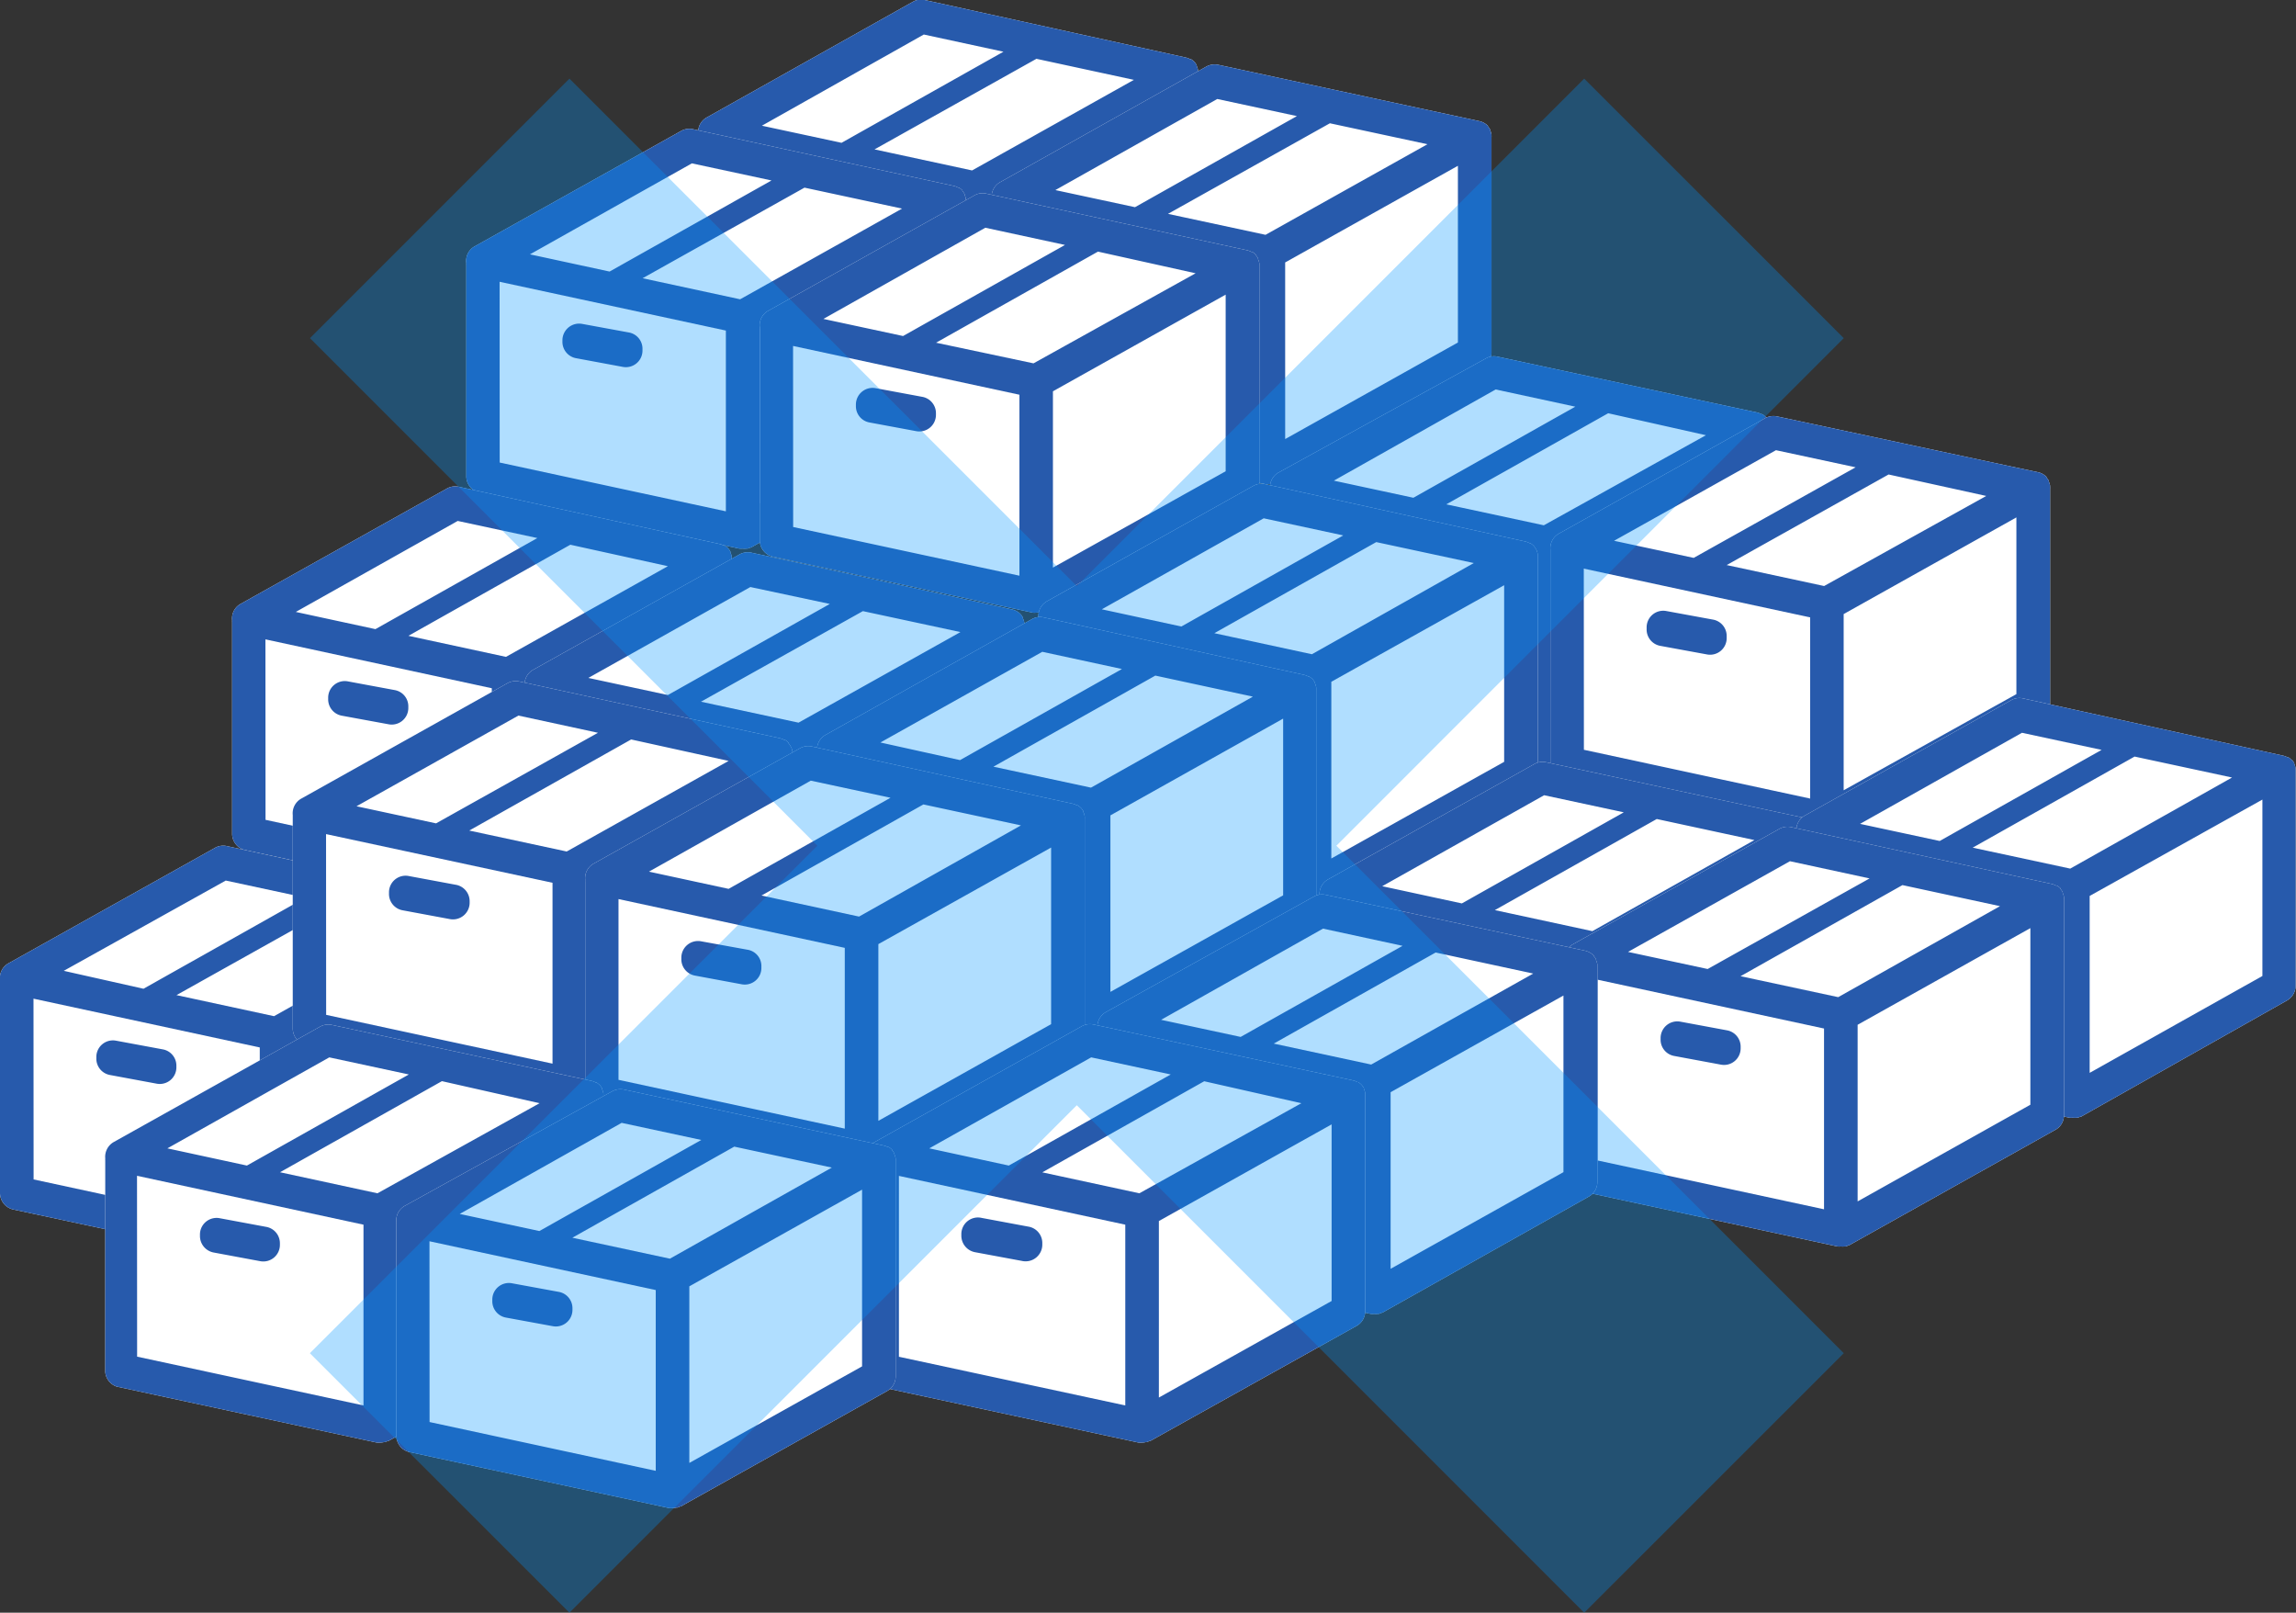
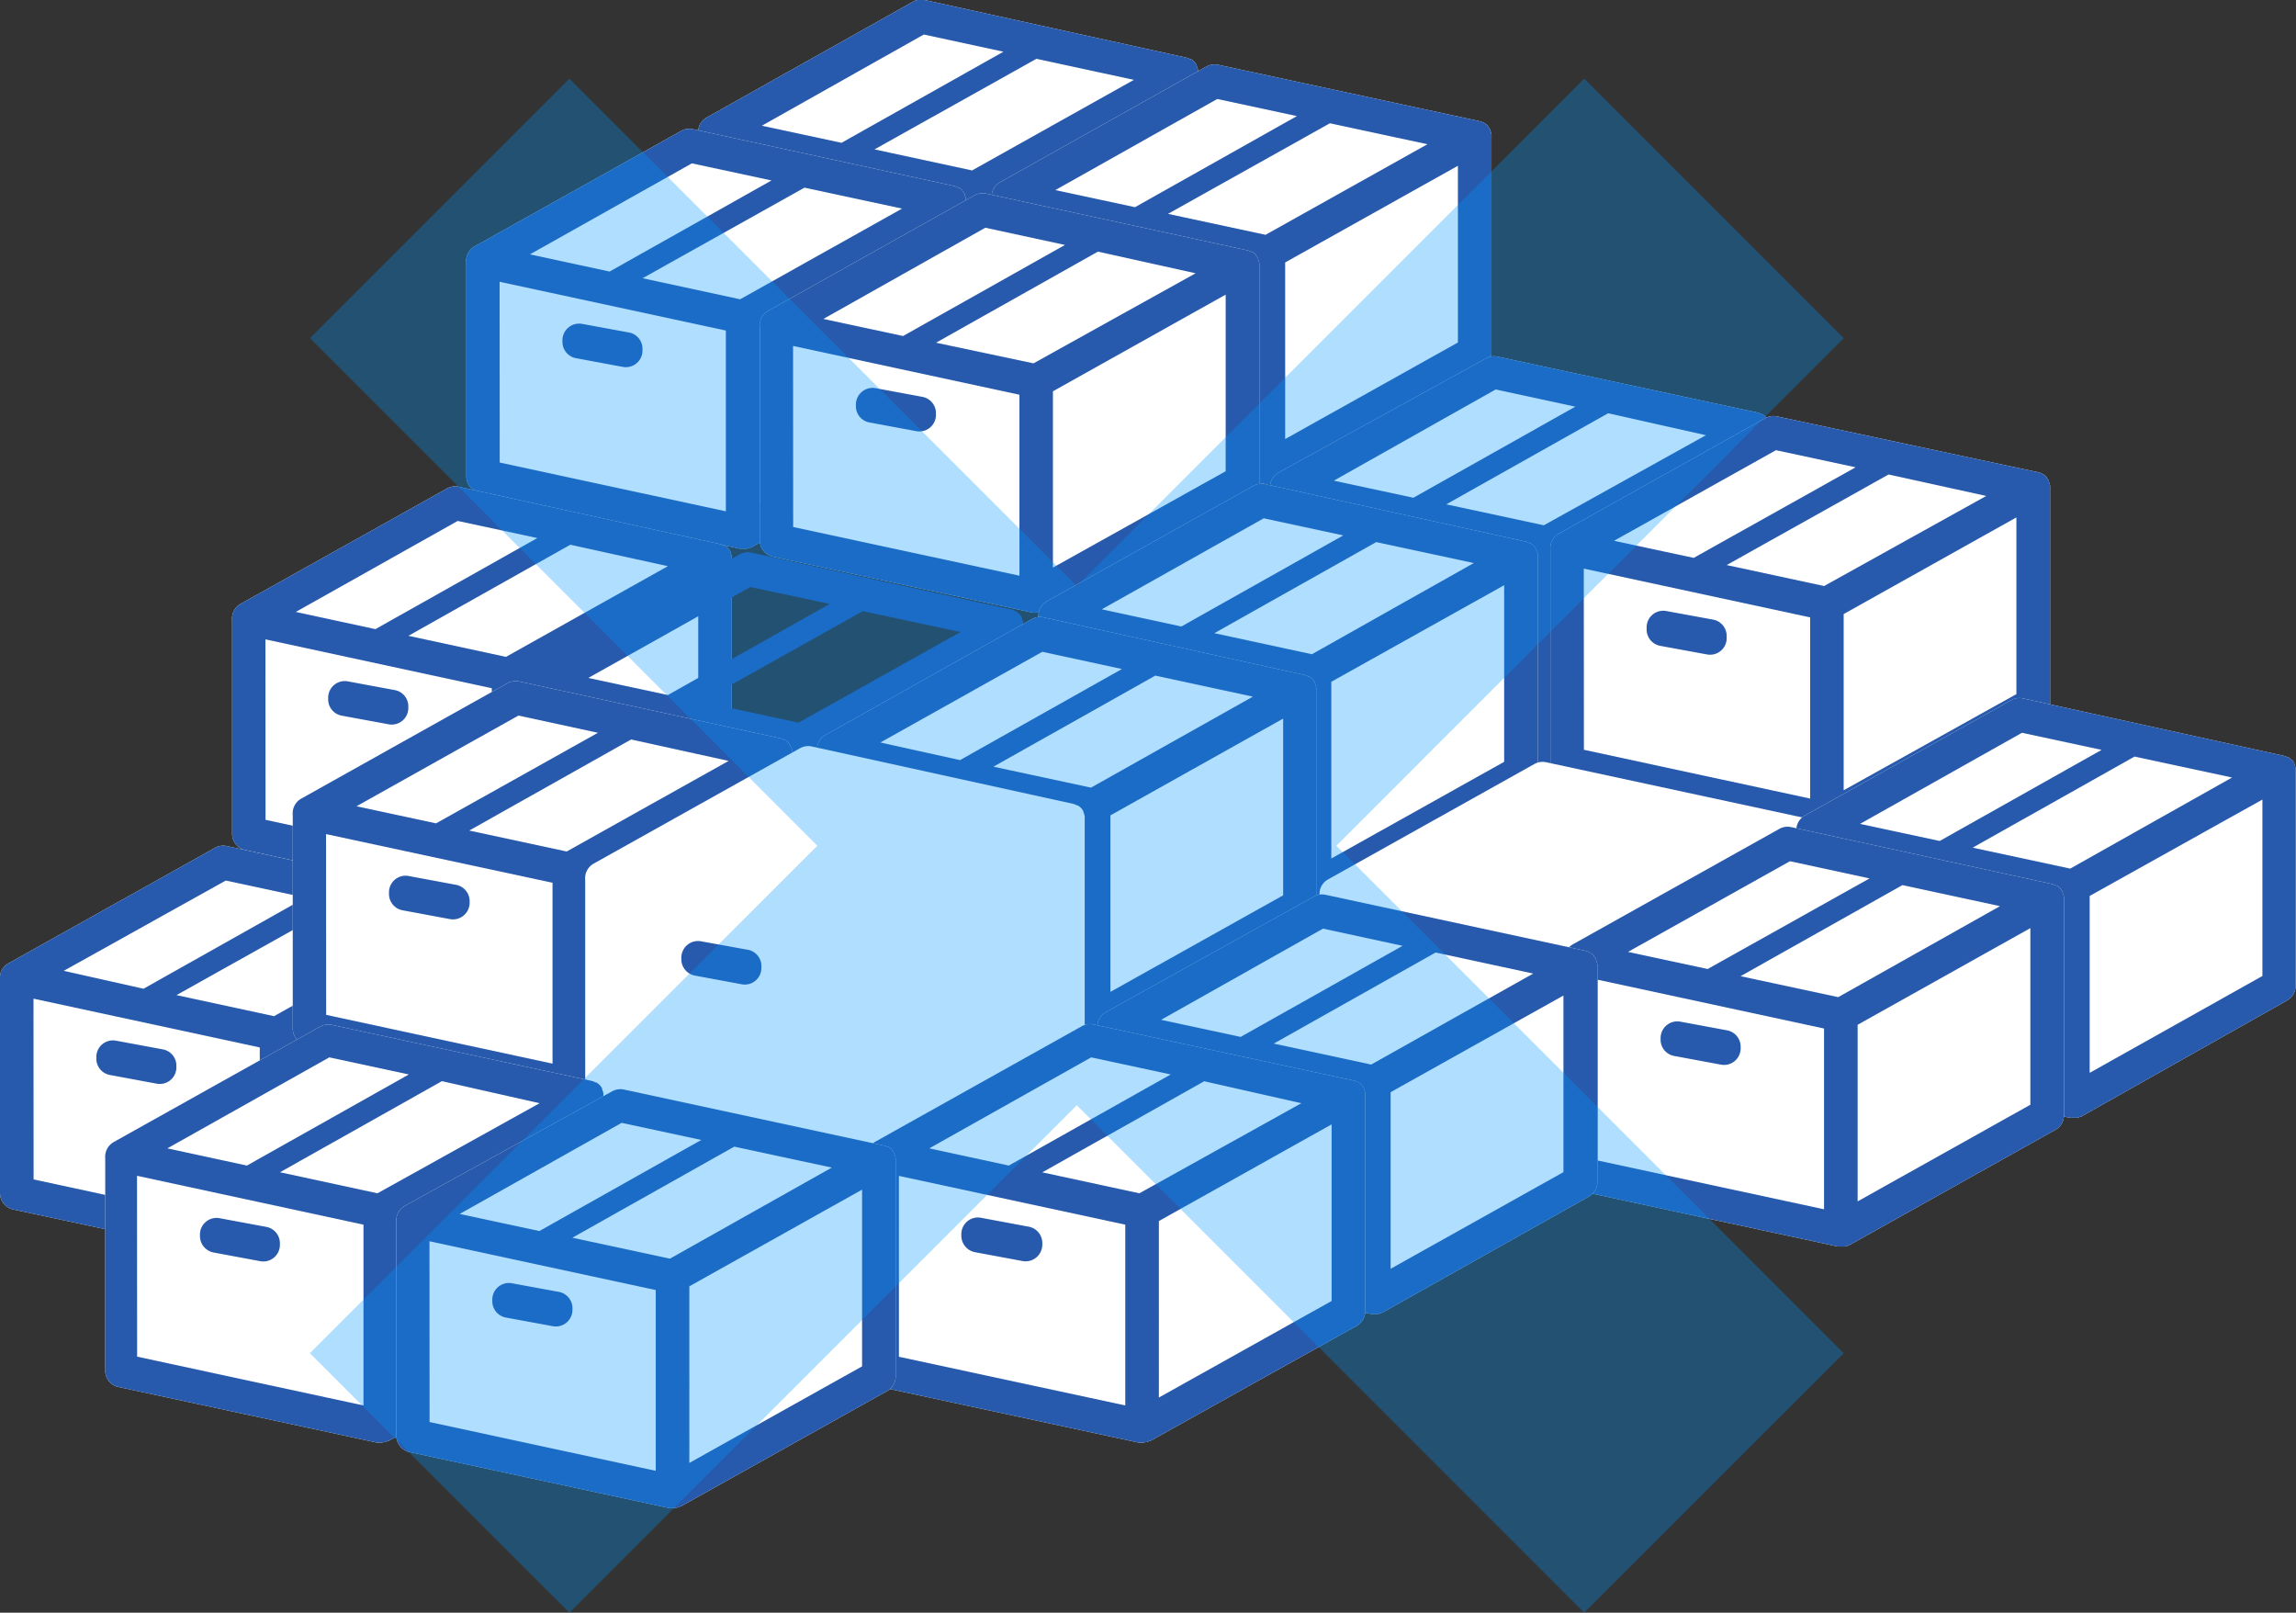
<svg xmlns="http://www.w3.org/2000/svg" viewBox="0 0 226.89 159.34">
  <rect x="0" y="0" width="226.89" height="159.34" fill="#333333" stroke="none" />
  <defs>
    <style>.cls-1{fill:#fff;}.cls-2{fill:#275aac;}.cls-3{fill:#0095ff;opacity:0.31;}</style>
  </defs>
  <g id="レイヤー_2" data-name="レイヤー 2">
    <g id="レイヤー_1-2" data-name="レイヤー 1">
      <path class="cls-1" d="M70.29,35.94,96,41.47h0a1.86,1.86,0,0,0,.34,0,1.58,1.58,0,0,0,.38,0l.1,0a2.18,2.18,0,0,0,.27-.11l.06,0,20.39-11.41a1.65,1.65,0,0,0,.85-1.44V7.19a1.1,1.1,0,0,0,0-.18V6.94s0,0,0,0a1.47,1.47,0,0,0-.13-.42.43.43,0,0,0,0-.07,1.9,1.9,0,0,0-.22-.33l0,0a1.84,1.84,0,0,0-.34-.27l-.08,0a1.84,1.84,0,0,0-.41-.16h0L91.38,0a1.61,1.61,0,0,0-1.16.17L69.83,11.61A1.65,1.65,0,0,0,69,13.23a1.1,1.1,0,0,0,0,.18V34.32A1.66,1.66,0,0,0,70.29,35.94Z" />
      <path class="cls-2" d="M70.29,35.94,96,41.47h0a1.86,1.86,0,0,0,.34,0,1.58,1.58,0,0,0,.38,0l.1,0a2.18,2.18,0,0,0,.27-.11l.06,0,20.39-11.41a1.65,1.65,0,0,0,.85-1.44V7.19a1.1,1.1,0,0,0,0-.18V6.94s0,0,0,0a1.47,1.47,0,0,0-.13-.42.43.43,0,0,0,0-.07,1.9,1.9,0,0,0-.22-.33l0,0a1.84,1.84,0,0,0-.34-.27l-.08,0a1.84,1.84,0,0,0-.41-.16h0L91.38,0a1.61,1.61,0,0,0-1.16.17L69.83,11.61A1.65,1.65,0,0,0,69,13.23a1.1,1.1,0,0,0,0,.18V34.32A1.66,1.66,0,0,0,70.29,35.94Zm2-20.82,22.36,4.81V37.79L72.3,33ZM98,37V19.57L115.05,10V27.47ZM96.06,16.84l-9.64-2.08,16-8.95,9.63,2.08ZM91.29,3.41l7.87,1.7-16,9-7.87-1.69Z" />
      <path class="cls-2" d="M85.07,20.12l-4.63-.86a1.64,1.64,0,0,0-1.94,1.59V21a1.63,1.63,0,0,0,1.34,1.64l4.63.86a1.65,1.65,0,0,0,1.94-1.59v-.15A1.64,1.64,0,0,0,85.07,20.12Z" />
      <path class="cls-1" d="M47.37,48.67,73.05,54.2h0a1.87,1.87,0,0,0,.34,0,1.58,1.58,0,0,0,.38,0l.1,0a1.08,1.08,0,0,0,.27-.1l.06,0L94.6,42.62a1.65,1.65,0,0,0,.85-1.45V19.92a1.11,1.11,0,0,0,0-.19s0,0,0-.06,0,0,0,0a1.47,1.47,0,0,0-.13-.42l0-.08a2.27,2.27,0,0,0-.22-.32l0-.05a2.24,2.24,0,0,0-.34-.27l-.09,0a1.46,1.46,0,0,0-.41-.16h0L68.46,12.76a1.67,1.67,0,0,0-1.16.18L46.91,24.34A1.64,1.64,0,0,0,46.08,26a1.11,1.11,0,0,0,0,.19V47A1.66,1.66,0,0,0,47.37,48.67Z" />
      <path class="cls-2" d="M47.37,48.67,73.05,54.2h0a1.87,1.87,0,0,0,.34,0,1.58,1.58,0,0,0,.38,0l.1,0a1.08,1.08,0,0,0,.27-.1l.06,0L94.6,42.62a1.65,1.65,0,0,0,.85-1.45V19.92a1.11,1.11,0,0,0,0-.19s0,0,0-.06,0,0,0,0a1.47,1.47,0,0,0-.13-.42l0-.08a2.27,2.27,0,0,0-.22-.32l0-.05a2.24,2.24,0,0,0-.34-.27l-.09,0a1.46,1.46,0,0,0-.41-.16h0L68.46,12.76a1.67,1.67,0,0,0-1.16.18L46.91,24.34A1.64,1.64,0,0,0,46.08,26a1.11,1.11,0,0,0,0,.19V47A1.66,1.66,0,0,0,47.37,48.67Zm2-20.83,22.36,4.82V50.52L49.38,45.7ZM75.06,49.75V32.29l17.07-9.54V40.2ZM73.14,29.57,63.5,27.49l16-8.95,9.64,2.07ZM68.37,16.14l7.87,1.69-16,9-7.87-1.7Z" />
      <path class="cls-2" d="M62.15,32.85,57.52,32a1.65,1.65,0,0,0-1.94,1.58v.16a1.64,1.64,0,0,0,1.34,1.65l4.63.86a1.64,1.64,0,0,0,1.94-1.59v-.16A1.63,1.63,0,0,0,62.15,32.85Z" />
      <path class="cls-1" d="M99.29,42.3,125,47.83h0a1.27,1.27,0,0,0,.34,0,1.58,1.58,0,0,0,.38,0l.1,0a1.09,1.09,0,0,0,.27-.11l.06,0,20.39-11.4a1.66,1.66,0,0,0,.85-1.45V13.55a1.1,1.1,0,0,0,0-.18s0,0,0-.06v0a1.64,1.64,0,0,0-.13-.43l0-.07a1.81,1.81,0,0,0-.22-.32l0-.05a1.49,1.49,0,0,0-.35-.27l-.08-.05a1.82,1.82,0,0,0-.41-.15h0L120.38,6.4a1.72,1.72,0,0,0-1.16.17L98.83,18A1.64,1.64,0,0,0,98,19.59a1.1,1.1,0,0,0,0,.18V40.68A1.65,1.65,0,0,0,99.29,42.3Z" />
      <path class="cls-2" d="M99.29,42.3,125,47.83h0a1.27,1.27,0,0,0,.34,0,1.58,1.58,0,0,0,.38,0l.1,0a1.09,1.09,0,0,0,.27-.11l.06,0,20.39-11.4a1.66,1.66,0,0,0,.85-1.45V13.55a1.1,1.1,0,0,0,0-.18s0,0,0-.06v0a1.64,1.64,0,0,0-.13-.43l0-.07a1.81,1.81,0,0,0-.22-.32l0-.05a1.49,1.49,0,0,0-.35-.27l-.08-.05a1.82,1.82,0,0,0-.41-.15h0L120.38,6.4a1.72,1.72,0,0,0-1.16.17L98.83,18A1.64,1.64,0,0,0,98,19.59a1.1,1.1,0,0,0,0,.18V40.68A1.65,1.65,0,0,0,99.29,42.3Zm2-20.82,22.36,4.82V44.16L101.3,39.34ZM127,43.38V25.93l17.07-9.55V33.84ZM125.06,23.2l-9.64-2.07,16-8.95,9.64,2.07ZM120.29,9.78l7.87,1.69-16,9-7.87-1.69Z" />
      <path class="cls-2" d="M114.07,26.48l-4.63-.85a1.64,1.64,0,0,0-1.94,1.58v.16A1.64,1.64,0,0,0,108.84,29l4.63.85a1.64,1.64,0,0,0,1.94-1.58v-.16A1.64,1.64,0,0,0,114.07,26.48Z" />
      <path class="cls-1" d="M76.37,55l25.68,5.53h0a1.27,1.27,0,0,0,.34,0,1.74,1.74,0,0,0,.39-.05l.1,0,.26-.11.06,0L123.6,49a1.63,1.63,0,0,0,.85-1.44V26.28a1.1,1.1,0,0,0,0-.18.16.16,0,0,0,0-.07,0,0,0,0,0,0,0,1.57,1.57,0,0,0-.13-.42l0-.07a1.46,1.46,0,0,0-.22-.33.1.1,0,0,1,0-.05,2.24,2.24,0,0,0-.34-.27l-.09,0a1.67,1.67,0,0,0-.41-.16h0L97.46,19.13a1.61,1.61,0,0,0-1.16.17L75.91,30.71a1.63,1.63,0,0,0-.83,1.61,1.1,1.1,0,0,0,0,.18V53.41A1.66,1.66,0,0,0,76.37,55Z" />
      <path class="cls-2" d="M76.37,55l25.68,5.53h0a1.27,1.27,0,0,0,.34,0,1.74,1.74,0,0,0,.39-.05l.1,0,.26-.11.06,0L123.6,49a1.63,1.63,0,0,0,.85-1.44V26.28a1.1,1.1,0,0,0,0-.18.16.16,0,0,0,0-.07,0,0,0,0,0,0,0,1.57,1.57,0,0,0-.13-.42l0-.07a1.46,1.46,0,0,0-.22-.33.1.1,0,0,1,0-.05,2.24,2.24,0,0,0-.34-.27l-.09,0a1.67,1.67,0,0,0-.41-.16h0L97.46,19.13a1.61,1.61,0,0,0-1.16.17L75.91,30.71a1.63,1.63,0,0,0-.83,1.61,1.1,1.1,0,0,0,0,.18V53.41A1.66,1.66,0,0,0,76.37,55Zm2-20.82L100.74,39V56.88L78.38,52.07Zm25.68,21.9V38.66l17.07-9.55V46.56Zm-1.92-20.18L92.5,33.86l16-9L118.15,27ZM97.37,22.5l7.87,1.7-16,9-7.87-1.69Z" />
      <path class="cls-2" d="M91.15,39.21l-4.63-.86a1.65,1.65,0,0,0-1.94,1.59v.16a1.63,1.63,0,0,0,1.34,1.64l4.63.86A1.64,1.64,0,0,0,92.49,41v-.16A1.64,1.64,0,0,0,91.15,39.21Z" />
      <path class="cls-1" d="M126.8,71l25.68,5.53h0a1.86,1.86,0,0,0,.34,0,1.67,1.67,0,0,0,.39,0l.1,0,.26-.11.06,0L174,65a1.63,1.63,0,0,0,.85-1.44V42.26a1.1,1.1,0,0,0,0-.18.16.16,0,0,0,0-.07v0a1.48,1.48,0,0,0-.14-.42.16.16,0,0,0,0-.07,1.46,1.46,0,0,0-.22-.33l0,0a2.24,2.24,0,0,0-.34-.27l-.08,0a2.05,2.05,0,0,0-.41-.16h0l-25.66-5.52a1.61,1.61,0,0,0-1.16.17L126.34,46.69a1.65,1.65,0,0,0-.83,1.61,1.1,1.1,0,0,0,0,.18V69.39A1.66,1.66,0,0,0,126.8,71Z" />
      <path class="cls-2" d="M126.8,71l25.68,5.53h0a1.86,1.86,0,0,0,.34,0,1.67,1.67,0,0,0,.39,0l.1,0,.26-.11.06,0L174,65a1.63,1.63,0,0,0,.85-1.44V42.26a1.1,1.1,0,0,0,0-.18.16.16,0,0,0,0-.07v0a1.48,1.48,0,0,0-.14-.42.16.16,0,0,0,0-.07,1.46,1.46,0,0,0-.22-.33l0,0a2.24,2.24,0,0,0-.34-.27l-.08,0a2.05,2.05,0,0,0-.41-.16h0l-25.66-5.52a1.61,1.61,0,0,0-1.16.17L126.34,46.69a1.65,1.65,0,0,0-.83,1.61,1.1,1.1,0,0,0,0,.18V69.39A1.66,1.66,0,0,0,126.8,71Zm2-20.82L151.17,55V72.86l-22.36-4.81Zm25.68,21.9V54.64l17.07-9.55V62.54Zm-1.92-20.18-9.64-2.07,16-9L168.58,43ZM147.8,38.48l7.87,1.7-16,9-7.86-1.69Z" />
-       <path class="cls-2" d="M141.58,55.19,137,54.33a1.65,1.65,0,0,0-2,1.59v.16a1.64,1.64,0,0,0,1.34,1.64l4.63.86A1.64,1.64,0,0,0,142.92,57v-.16A1.66,1.66,0,0,0,141.58,55.19Z" />
      <path class="cls-1" d="M103.88,83.74l25.69,5.53h0a2,2,0,0,0,.34,0,1.67,1.67,0,0,0,.39,0l.1,0a1.48,1.48,0,0,0,.27-.1l.05,0,20.4-11.4a1.66,1.66,0,0,0,.84-1.45V55c0-.07,0-.13,0-.19s0,0,0-.06a0,0,0,0,1,0,0,1.87,1.87,0,0,0-.13-.42l-.05-.08a1.66,1.66,0,0,0-.22-.32l0,0a2.24,2.24,0,0,0-.34-.27l-.08,0a1.59,1.59,0,0,0-.41-.16h0L125,47.83a1.69,1.69,0,0,0-1.16.18l-20.39,11.4a1.67,1.67,0,0,0-.83,1.61,1.11,1.11,0,0,0,0,.19v20.9A1.67,1.67,0,0,0,103.88,83.74Z" />
      <path class="cls-2" d="M103.88,83.74l25.69,5.53h0a2,2,0,0,0,.34,0,1.67,1.67,0,0,0,.39,0l.1,0a1.48,1.48,0,0,0,.27-.1l.05,0,20.4-11.4a1.66,1.66,0,0,0,.84-1.45V55c0-.07,0-.13,0-.19s0,0,0-.06a0,0,0,0,1,0,0,1.87,1.87,0,0,0-.13-.42l-.05-.08a1.66,1.66,0,0,0-.22-.32l0,0a2.24,2.24,0,0,0-.34-.27l-.08,0a1.59,1.59,0,0,0-.41-.16h0L125,47.83a1.69,1.69,0,0,0-1.16.18l-20.39,11.4a1.67,1.67,0,0,0-.83,1.61,1.11,1.11,0,0,0,0,.19v20.9A1.67,1.67,0,0,0,103.88,83.74Zm2-20.83,22.37,4.82V85.59l-22.37-4.82Zm25.68,21.91V67.36l17.08-9.54V75.27Zm-1.92-20.18L120,62.56l16-9,9.64,2.07Zm-4.76-13.43,7.86,1.69-16,9-7.86-1.7Z" />
      <path class="cls-2" d="M118.66,67.92,114,67.06a1.64,1.64,0,0,0-1.94,1.58v.16a1.66,1.66,0,0,0,1.35,1.65l4.62.86A1.64,1.64,0,0,0,120,69.72v-.16A1.64,1.64,0,0,0,118.66,67.92Z" />
      <path class="cls-1" d="M24.23,84l25.68,5.53h0a1.87,1.87,0,0,0,.34,0,1.58,1.58,0,0,0,.38,0,.29.29,0,0,0,.1,0,1.69,1.69,0,0,0,.27-.1l.06,0L71.46,78a1.65,1.65,0,0,0,.85-1.45V55.25a1.11,1.11,0,0,0,0-.19s0,0,0-.06v0a1.47,1.47,0,0,0-.13-.42l0-.08a1.81,1.81,0,0,0-.22-.32l0,0a2.12,2.12,0,0,0-.34-.27l-.09,0a1.46,1.46,0,0,0-.41-.16h0L45.32,48.09a1.67,1.67,0,0,0-1.16.18L23.77,59.67a1.64,1.64,0,0,0-.83,1.61,1.11,1.11,0,0,0,0,.19v20.9A1.67,1.67,0,0,0,24.23,84Z" />
      <path class="cls-2" d="M24.23,84l25.68,5.53h0a1.87,1.87,0,0,0,.34,0,1.58,1.58,0,0,0,.38,0,.29.29,0,0,0,.1,0,1.69,1.69,0,0,0,.27-.1l.06,0L71.46,78a1.65,1.65,0,0,0,.85-1.45V55.25a1.11,1.11,0,0,0,0-.19s0,0,0-.06v0a1.47,1.47,0,0,0-.13-.42l0-.08a1.81,1.81,0,0,0-.22-.32l0,0a2.12,2.12,0,0,0-.34-.27l-.09,0a1.46,1.46,0,0,0-.41-.16h0L45.32,48.09a1.67,1.67,0,0,0-1.16.18L23.77,59.67a1.64,1.64,0,0,0-.83,1.61,1.11,1.11,0,0,0,0,.19v20.9A1.67,1.67,0,0,0,24.23,84Zm2-20.83L48.6,68V85.85L26.24,81ZM51.92,85.08V67.62L69,58.08V75.53ZM50,64.9l-9.64-2.08,16-9L66,55.94ZM45.23,51.47l7.87,1.69-16,9-7.87-1.7Z" />
      <path class="cls-2" d="M39,68.18l-4.63-.86a1.64,1.64,0,0,0-1.94,1.58v.16a1.64,1.64,0,0,0,1.34,1.65l4.63.85A1.64,1.64,0,0,0,40.35,70v-.16A1.63,1.63,0,0,0,39,68.18Z" />
      <path class="cls-1" d="M1.31,119.5,27,125h0a1.87,1.87,0,0,0,.34,0,2.58,2.58,0,0,0,.39,0l.1,0a1.17,1.17,0,0,0,.26-.1l.06,0,20.39-11.4a1.65,1.65,0,0,0,.85-1.45V90.75a1.11,1.11,0,0,0,0-.19s0,0,0-.06a0,0,0,0,0,0,0,1.47,1.47,0,0,0-.13-.42.3.3,0,0,0,0-.08,1.66,1.66,0,0,0-.22-.32l0-.05a1.76,1.76,0,0,0-.34-.27l-.09,0a1.35,1.35,0,0,0-.41-.16h0L22.4,83.59a1.67,1.67,0,0,0-1.16.18L.85,95.17A1.64,1.64,0,0,0,0,96.78,1.11,1.11,0,0,0,0,97v20.9A1.67,1.67,0,0,0,1.31,119.5Z" />
      <path class="cls-2" d="M1.31,119.5,27,125h0a1.87,1.87,0,0,0,.34,0,2.58,2.58,0,0,0,.39,0l.1,0a1.17,1.17,0,0,0,.26-.1l.06,0,20.39-11.4a1.65,1.65,0,0,0,.85-1.45V90.75a1.11,1.11,0,0,0,0-.19s0,0,0-.06a0,0,0,0,0,0,0,1.47,1.47,0,0,0-.13-.42.3.3,0,0,0,0-.08,1.66,1.66,0,0,0-.22-.32l0-.05a1.76,1.76,0,0,0-.34-.27l-.09,0a1.35,1.35,0,0,0-.41-.16h0L22.4,83.59a1.67,1.67,0,0,0-1.16.18L.85,95.17A1.64,1.64,0,0,0,0,96.78,1.11,1.11,0,0,0,0,97v20.9A1.67,1.67,0,0,0,1.31,119.5Zm2-20.83,22.36,4.82v17.86L3.32,116.53ZM29,120.58V103.12l17.07-9.54V111ZM27.08,100.4l-9.64-2.08,16-8.95,9.64,2.07ZM22.31,87l7.87,1.69-16,9L6.3,95.92Z" />
      <path class="cls-2" d="M16.09,103.68l-4.63-.86a1.64,1.64,0,0,0-1.94,1.58v.16a1.64,1.64,0,0,0,1.34,1.65l4.63.86a1.64,1.64,0,0,0,1.94-1.59v-.16A1.63,1.63,0,0,0,16.09,103.68Z" />
-       <path class="cls-1" d="M53.14,90.5,78.83,96h0a2,2,0,0,0,.34,0,1.67,1.67,0,0,0,.39,0l.1,0a1.19,1.19,0,0,0,.26-.11l.06,0,20.39-11.4a1.66,1.66,0,0,0,.85-1.45V61.75c0-.06,0-.12,0-.18s0,0,0-.06a0,0,0,0,1,0,0,1.48,1.48,0,0,0-.14-.42.2.2,0,0,0,0-.08,1.4,1.4,0,0,0-.22-.32l0,0a1.44,1.44,0,0,0-.34-.27l-.08-.05a2,2,0,0,0-.41-.15h0L74.23,54.6a1.68,1.68,0,0,0-1.16.18L52.68,66.18a1.65,1.65,0,0,0-.83,1.61,1.1,1.1,0,0,0,0,.18V88.88A1.66,1.66,0,0,0,53.14,90.5Z" />
-       <path class="cls-2" d="M53.14,90.5,78.83,96h0a2,2,0,0,0,.34,0,1.67,1.67,0,0,0,.39,0l.1,0a1.19,1.19,0,0,0,.26-.11l.06,0,20.39-11.4a1.66,1.66,0,0,0,.85-1.45V61.75c0-.06,0-.12,0-.18s0,0,0-.06a0,0,0,0,1,0,0,1.48,1.48,0,0,0-.14-.42.2.2,0,0,0,0-.08,1.4,1.4,0,0,0-.22-.32l0,0a1.44,1.44,0,0,0-.34-.27l-.08-.05a2,2,0,0,0-.41-.15h0L74.23,54.6a1.68,1.68,0,0,0-1.16.18L52.68,66.18a1.65,1.65,0,0,0-.83,1.61,1.1,1.1,0,0,0,0,.18V88.88A1.66,1.66,0,0,0,53.14,90.5Zm2-20.82L77.51,74.5V92.36L55.15,87.54Zm25.68,21.9V74.13l17.08-9.55V82ZM78.91,71.4l-9.64-2.07,16-8.95,9.64,2.07ZM74.15,58,82,59.67l-16,9-7.86-1.69Z" />
+       <path class="cls-2" d="M53.14,90.5,78.83,96h0a2,2,0,0,0,.34,0,1.67,1.67,0,0,0,.39,0a1.19,1.19,0,0,0,.26-.11l.06,0,20.39-11.4a1.66,1.66,0,0,0,.85-1.45V61.75c0-.06,0-.12,0-.18s0,0,0-.06a0,0,0,0,1,0,0,1.48,1.48,0,0,0-.14-.42.2.2,0,0,0,0-.08,1.4,1.4,0,0,0-.22-.32l0,0a1.44,1.44,0,0,0-.34-.27l-.08-.05a2,2,0,0,0-.41-.15h0L74.23,54.6a1.68,1.68,0,0,0-1.16.18L52.68,66.18a1.65,1.65,0,0,0-.83,1.61,1.1,1.1,0,0,0,0,.18V88.88A1.66,1.66,0,0,0,53.14,90.5Zm2-20.82L77.51,74.5V92.36L55.15,87.54Zm25.68,21.9V74.13l17.08-9.55V82ZM78.91,71.4l-9.64-2.07,16-8.95,9.64,2.07ZM74.15,58,82,59.67l-16,9-7.86-1.69Z" />
      <path class="cls-2" d="M67.92,74.68l-4.62-.85a1.65,1.65,0,0,0-1.95,1.58v.16a1.65,1.65,0,0,0,1.34,1.65l4.63.85a1.64,1.64,0,0,0,1.94-1.58v-.16A1.66,1.66,0,0,0,67.92,74.68Z" />
      <path class="cls-1" d="M30.22,103.23l25.69,5.53h0a1.34,1.34,0,0,0,.35,0,1.58,1.58,0,0,0,.38,0l.1,0a1.53,1.53,0,0,0,.27-.11l.06,0L77.46,97.18a1.65,1.65,0,0,0,.85-1.44V74.48c0-.06,0-.12,0-.18s0,0,0-.07,0,0,0,0a2,2,0,0,0-.13-.42l-.05-.07a1.21,1.21,0,0,0-.22-.32.21.21,0,0,0,0-.06,1.7,1.7,0,0,0-.34-.26l-.08,0a2.05,2.05,0,0,0-.41-.16h0L51.31,67.33a1.68,1.68,0,0,0-1.16.17L29.76,78.91a1.66,1.66,0,0,0-.83,1.61c0,.06,0,.12,0,.18v20.91A1.66,1.66,0,0,0,30.22,103.23Z" />
      <path class="cls-2" d="M30.22,103.23l25.69,5.53h0a1.34,1.34,0,0,0,.35,0,1.58,1.58,0,0,0,.38,0l.1,0a1.53,1.53,0,0,0,.27-.11l.06,0L77.46,97.18a1.65,1.65,0,0,0,.85-1.44V74.48c0-.06,0-.12,0-.18s0,0,0-.07,0,0,0,0a2,2,0,0,0-.13-.42l-.05-.07a1.21,1.21,0,0,0-.22-.32.21.21,0,0,0,0-.06,1.7,1.7,0,0,0-.34-.26l-.08,0a2.05,2.05,0,0,0-.41-.16h0L51.31,67.33a1.68,1.68,0,0,0-1.16.17L29.76,78.91a1.66,1.66,0,0,0-.83,1.61c0,.06,0,.12,0,.18v20.91A1.66,1.66,0,0,0,30.22,103.23Zm2-20.82L54.6,87.22v17.87l-22.37-4.82Zm25.68,21.9V86.86L75,77.31V94.76ZM56,84.13l-9.63-2.07,16-9L72,75.18ZM51.23,70.7l7.86,1.7-16,8.95-7.86-1.69Z" />
      <path class="cls-2" d="M45,87.41l-4.62-.86a1.64,1.64,0,0,0-1.94,1.59v.16a1.64,1.64,0,0,0,1.35,1.64l4.62.86a1.65,1.65,0,0,0,2-1.58v-.16A1.65,1.65,0,0,0,45,87.41Z" />
      <path class="cls-1" d="M82,96.93l25.68,5.53h0a1.27,1.27,0,0,0,.34,0,1.58,1.58,0,0,0,.38,0l.1,0a1.69,1.69,0,0,0,.27-.11l.06,0,20.39-11.41a1.65,1.65,0,0,0,.85-1.44V68.18a1.1,1.1,0,0,0,0-.18v-.07s0,0,0,0a1.47,1.47,0,0,0-.13-.42.43.43,0,0,0,0-.07,1.9,1.9,0,0,0-.22-.33.1.1,0,0,1,0,0,2.33,2.33,0,0,0-.35-.27l-.08,0a1.84,1.84,0,0,0-.41-.16h0L103.13,61a1.61,1.61,0,0,0-1.16.17L81.58,72.61a1.63,1.63,0,0,0-.83,1.61,1.1,1.1,0,0,0,0,.18V95.31A1.65,1.65,0,0,0,82,96.93Z" />
      <path class="cls-2" d="M82,96.93l25.68,5.53h0a1.27,1.27,0,0,0,.34,0,1.58,1.58,0,0,0,.38,0l.1,0a1.69,1.69,0,0,0,.27-.11l.06,0,20.39-11.41a1.65,1.65,0,0,0,.85-1.44V68.18a1.1,1.1,0,0,0,0-.18v-.07s0,0,0,0a1.47,1.47,0,0,0-.13-.42.43.43,0,0,0,0-.07,1.9,1.9,0,0,0-.22-.33.1.1,0,0,1,0,0,2.33,2.33,0,0,0-.35-.27l-.08,0a1.84,1.84,0,0,0-.41-.16h0L103.13,61a1.61,1.61,0,0,0-1.16.17L81.58,72.61a1.63,1.63,0,0,0-.83,1.61,1.1,1.1,0,0,0,0,.18V95.31A1.65,1.65,0,0,0,82,96.93Zm2-20.82,22.36,4.81V98.78L84.05,94ZM109.73,98V80.56L126.8,71V88.46Zm-1.92-20.18-9.64-2.07,16-9,9.64,2.08ZM103,64.4l7.87,1.7-16,9L87,73.36Z" />
      <path class="cls-2" d="M96.82,81.11l-4.63-.86a1.64,1.64,0,0,0-1.94,1.59V82a1.63,1.63,0,0,0,1.34,1.64l4.63.86a1.64,1.64,0,0,0,1.94-1.58v-.16A1.64,1.64,0,0,0,96.82,81.11Z" />
      <path class="cls-1" d="M59.12,109.66l25.68,5.53h0a1.86,1.86,0,0,0,.34,0,1.74,1.74,0,0,0,.39,0l.1,0a1.17,1.17,0,0,0,.26-.1l.06,0,20.39-11.4a1.65,1.65,0,0,0,.85-1.45V80.91a1.11,1.11,0,0,0,0-.19s0,0,0-.06a0,0,0,0,0,0,0,1.47,1.47,0,0,0-.13-.42l0-.08a1.66,1.66,0,0,0-.22-.32l0,0a2.24,2.24,0,0,0-.34-.27l-.09,0a1.35,1.35,0,0,0-.41-.16h0L80.21,73.75a1.67,1.67,0,0,0-1.16.18L58.66,85.33a1.65,1.65,0,0,0-.83,1.61,1.11,1.11,0,0,0,0,.19V108A1.67,1.67,0,0,0,59.12,109.66Z" />
-       <path class="cls-2" d="M59.12,109.66l25.68,5.53h0a1.86,1.86,0,0,0,.34,0,1.74,1.74,0,0,0,.39,0l.1,0a1.17,1.17,0,0,0,.26-.1l.06,0,20.39-11.4a1.65,1.65,0,0,0,.85-1.45V80.91a1.11,1.11,0,0,0,0-.19s0,0,0-.06a0,0,0,0,0,0,0,1.47,1.47,0,0,0-.13-.42l0-.08a1.66,1.66,0,0,0-.22-.32l0,0a2.24,2.24,0,0,0-.34-.27l-.09,0a1.35,1.35,0,0,0-.41-.16h0L80.21,73.75a1.67,1.67,0,0,0-1.16.18L58.66,85.33a1.65,1.65,0,0,0-.83,1.61,1.11,1.11,0,0,0,0,.19V108A1.67,1.67,0,0,0,59.12,109.66Zm2-20.83,22.36,4.82v17.86l-22.36-4.82Zm25.68,21.91V93.28l17.07-9.54v17.45ZM84.89,90.56l-9.64-2.08,16-9,9.64,2.07ZM80.12,77.13,88,78.82l-16,9-7.87-1.7Z" />
      <path class="cls-2" d="M73.9,93.84,69.27,93a1.65,1.65,0,0,0-1.94,1.58v.16a1.64,1.64,0,0,0,1.34,1.65l4.63.86a1.64,1.64,0,0,0,1.94-1.59v-.16A1.63,1.63,0,0,0,73.9,93.84Z" />
      <path class="cls-1" d="M154.51,77l25.68,5.53h0a1.39,1.39,0,0,0,.35,0,1.58,1.58,0,0,0,.38,0l.1,0a1.28,1.28,0,0,0,.27-.11l.06,0L201.74,71a1.68,1.68,0,0,0,.85-1.45V48.29a1.1,1.1,0,0,0,0-.18V48a1.64,1.64,0,0,0-.13-.43l0-.07a1.81,1.81,0,0,0-.22-.32l0-.05a1.27,1.27,0,0,0-.34-.27l-.08-.05a1.44,1.44,0,0,0-.41-.15h0L175.6,41.14a1.72,1.72,0,0,0-1.16.17L154.05,52.72a1.66,1.66,0,0,0-.84,1.61c0,.06,0,.12,0,.18V75.42A1.65,1.65,0,0,0,154.51,77Z" />
      <path class="cls-2" d="M154.51,77l25.68,5.53h0a1.39,1.39,0,0,0,.35,0,1.58,1.58,0,0,0,.38,0l.1,0a1.28,1.28,0,0,0,.27-.11l.06,0L201.74,71a1.68,1.68,0,0,0,.85-1.45V48.29a1.1,1.1,0,0,0,0-.18V48a1.64,1.64,0,0,0-.13-.43l0-.07a1.81,1.81,0,0,0-.22-.32l0-.05a1.27,1.27,0,0,0-.34-.27l-.08-.05a1.44,1.44,0,0,0-.41-.15h0L175.6,41.14a1.72,1.72,0,0,0-1.16.17L154.05,52.72a1.66,1.66,0,0,0-.84,1.61c0,.06,0,.12,0,.18V75.42A1.65,1.65,0,0,0,154.51,77Zm2-20.82L178.88,61V78.9l-22.36-4.82Zm25.68,21.9V60.67l17.07-9.55V68.58Zm-1.93-20.18-9.63-2.07,16-8.95L196.28,49Zm-4.76-13.42,7.87,1.69-16,8.95-7.87-1.69Z" />
      <path class="cls-2" d="M169.29,61.22l-4.63-.85A1.64,1.64,0,0,0,162.72,62v.16a1.64,1.64,0,0,0,1.34,1.65l4.63.85A1.64,1.64,0,0,0,170.63,63v-.16A1.64,1.64,0,0,0,169.29,61.22Z" />
      <path class="cls-1" d="M131.59,111.09l25.68,5.53h0a1.86,1.86,0,0,0,.34,0,1.58,1.58,0,0,0,.38,0l.1,0a1.69,1.69,0,0,0,.27-.11l.06,0L178.82,105a1.67,1.67,0,0,0,.85-1.45V82.34a1.11,1.11,0,0,0,0-.19v-.06s0,0,0,0a1.47,1.47,0,0,0-.13-.42s0,0,0-.08a2.27,2.27,0,0,0-.22-.32s0,0-.05,0a1.84,1.84,0,0,0-.34-.27l-.08,0a1.46,1.46,0,0,0-.41-.16h0l-25.66-5.53a1.67,1.67,0,0,0-1.16.18l-20.39,11.4a1.65,1.65,0,0,0-.83,1.61,1.11,1.11,0,0,0,0,.19v20.91A1.66,1.66,0,0,0,131.59,111.09Z" />
-       <path class="cls-2" d="M131.59,111.09l25.68,5.53h0a1.86,1.86,0,0,0,.34,0,1.58,1.58,0,0,0,.38,0l.1,0a1.69,1.69,0,0,0,.27-.11l.06,0L178.82,105a1.67,1.67,0,0,0,.85-1.45V82.34a1.11,1.11,0,0,0,0-.19v-.06s0,0,0,0a1.47,1.47,0,0,0-.13-.42s0,0,0-.08a2.27,2.27,0,0,0-.22-.32s0,0-.05,0a1.84,1.84,0,0,0-.34-.27l-.08,0a1.46,1.46,0,0,0-.41-.16h0l-25.66-5.53a1.67,1.67,0,0,0-1.16.18l-20.39,11.4a1.65,1.65,0,0,0-.83,1.61,1.11,1.11,0,0,0,0,.19v20.91A1.66,1.66,0,0,0,131.59,111.09Zm2-20.82L156,95.08v17.86l-22.36-4.81Zm25.68,21.9V94.72l17.07-9.55v17.45ZM157.36,92l-9.64-2.08,16-9L173.37,83Zm-4.77-13.43,7.87,1.69-16,9-7.87-1.7Z" />
      <path class="cls-2" d="M146.37,95.27l-4.63-.86A1.64,1.64,0,0,0,139.8,96v.16a1.64,1.64,0,0,0,1.34,1.65l4.63.86a1.64,1.64,0,0,0,1.94-1.59v-.16A1.63,1.63,0,0,0,146.37,95.27Z" />
      <path class="cls-1" d="M178.81,104.89l25.68,5.54h0a2.07,2.07,0,0,0,.35,0,1.58,1.58,0,0,0,.38,0,.29.29,0,0,0,.1,0l.27-.1.06,0L226,98.85a1.68,1.68,0,0,0,.85-1.45V76.14a1.1,1.1,0,0,0,0-.18V75.9s0,0,0,0a1.47,1.47,0,0,0-.13-.42s0,0,0-.08a1.81,1.81,0,0,0-.22-.32s0,0-.05,0a1.27,1.27,0,0,0-.34-.27l-.08,0a1.82,1.82,0,0,0-.41-.15h0L199.9,69a1.67,1.67,0,0,0-1.16.18l-20.39,11.4a1.64,1.64,0,0,0-.83,1.61,1.1,1.1,0,0,0,0,.18v20.91A1.65,1.65,0,0,0,178.81,104.89Z" />
      <path class="cls-2" d="M178.81,104.89l25.68,5.54h0a2.07,2.07,0,0,0,.35,0,1.58,1.58,0,0,0,.38,0,.29.29,0,0,0,.1,0l.27-.1.06,0L226,98.85a1.68,1.68,0,0,0,.85-1.45V76.14a1.1,1.1,0,0,0,0-.18V75.9s0,0,0,0a1.47,1.47,0,0,0-.13-.42s0,0,0-.08a1.81,1.81,0,0,0-.22-.32s0,0-.05,0a1.27,1.27,0,0,0-.34-.27l-.08,0a1.82,1.82,0,0,0-.41-.15h0L199.9,69a1.67,1.67,0,0,0-1.16.18l-20.39,11.4a1.64,1.64,0,0,0-.83,1.61,1.1,1.1,0,0,0,0,.18v20.91A1.65,1.65,0,0,0,178.81,104.89Zm2-20.82,22.36,4.82v17.86l-22.36-4.82ZM206.5,106V88.52L223.57,79V96.43Zm-1.92-20.18-9.64-2.07,16-9,9.63,2.07Zm-4.77-13.42,7.87,1.69-16,9-7.87-1.69Z" />
      <path class="cls-2" d="M193.59,89.07,189,88.22A1.64,1.64,0,0,0,187,89.8V90a1.64,1.64,0,0,0,1.34,1.65l4.63.85a1.64,1.64,0,0,0,1.94-1.58v-.16A1.64,1.64,0,0,0,193.59,89.07Z" />
      <path class="cls-1" d="M155.89,117.62l25.68,5.53h0a1.27,1.27,0,0,0,.34,0,1.58,1.58,0,0,0,.38,0l.1,0a1.09,1.09,0,0,0,.27-.11l.06,0,20.39-11.41a1.63,1.63,0,0,0,.85-1.44V88.87a1.1,1.1,0,0,0,0-.18s0,0,0-.06,0,0,0,0a1.57,1.57,0,0,0-.13-.42l0-.07a1.51,1.51,0,0,0-.22-.32.21.21,0,0,1,0-.06,2,2,0,0,0-.34-.26l-.09,0a1.84,1.84,0,0,0-.41-.16h0L177,81.72a1.66,1.66,0,0,0-1.16.17L155.43,93.3a1.63,1.63,0,0,0-.83,1.61,1.1,1.1,0,0,0,0,.18V116A1.65,1.65,0,0,0,155.89,117.62Z" />
      <path class="cls-2" d="M155.89,117.62l25.68,5.53h0a1.27,1.27,0,0,0,.34,0,1.58,1.58,0,0,0,.38,0l.1,0a1.09,1.09,0,0,0,.27-.11l.06,0,20.39-11.41a1.63,1.63,0,0,0,.85-1.44V88.87a1.1,1.1,0,0,0,0-.18s0,0,0-.06,0,0,0,0a1.57,1.57,0,0,0-.13-.42l0-.07a1.51,1.51,0,0,0-.22-.32.21.21,0,0,1,0-.06,2,2,0,0,0-.34-.26l-.09,0a1.84,1.84,0,0,0-.41-.16h0L177,81.72a1.66,1.66,0,0,0-1.16.17L155.43,93.3a1.63,1.63,0,0,0-.83,1.61,1.1,1.1,0,0,0,0,.18V116A1.65,1.65,0,0,0,155.89,117.62Zm2-20.82,22.36,4.82v17.86l-22.36-4.82Zm25.68,21.9V101.25l17.07-9.55v17.45Zm-1.92-20.18L172,96.45l16-9,9.64,2.08Zm-4.77-13.43,7.87,1.7-16,8.95-7.87-1.69Z" />
      <path class="cls-2" d="M170.67,101.8l-4.63-.86a1.65,1.65,0,0,0-1.94,1.59v.16a1.63,1.63,0,0,0,1.34,1.64l4.63.86a1.64,1.64,0,0,0,1.94-1.58v-.16A1.64,1.64,0,0,0,170.67,101.8Z" />
      <path class="cls-1" d="M109.74,124.28l25.69,5.53h0a1.34,1.34,0,0,0,.35,0,1.58,1.58,0,0,0,.38,0l.1,0a1.53,1.53,0,0,0,.27-.11l.06,0L157,118.23a1.65,1.65,0,0,0,.85-1.44V95.53c0-.06,0-.12,0-.18s0,0,0-.07,0,0,0,0a2,2,0,0,0-.13-.42l0-.07a1.21,1.21,0,0,0-.22-.32l0-.06a1.7,1.7,0,0,0-.34-.26l-.08-.05a2.05,2.05,0,0,0-.41-.16h0l-25.67-5.53a1.68,1.68,0,0,0-1.16.17L109.28,100a1.66,1.66,0,0,0-.83,1.61c0,.06,0,.12,0,.18v20.91A1.66,1.66,0,0,0,109.74,124.28Z" />
      <path class="cls-2" d="M109.74,124.28l25.69,5.53h0a1.34,1.34,0,0,0,.35,0,1.58,1.58,0,0,0,.38,0l.1,0a1.53,1.53,0,0,0,.27-.11l.06,0L157,118.23a1.65,1.65,0,0,0,.85-1.44V95.53c0-.06,0-.12,0-.18s0,0,0-.07,0,0,0,0a2,2,0,0,0-.13-.42l0-.07a1.21,1.21,0,0,0-.22-.32l0-.06a1.7,1.7,0,0,0-.34-.26l-.08-.05a2.05,2.05,0,0,0-.41-.16h0l-25.67-5.53a1.68,1.68,0,0,0-1.16.17L109.28,100a1.66,1.66,0,0,0-.83,1.61c0,.06,0,.12,0,.18v20.91A1.66,1.66,0,0,0,109.74,124.28Zm2-20.82,22.37,4.81v17.87l-22.37-4.82Zm25.68,21.9V107.91l17.08-9.55v17.45Zm-1.92-20.18-9.63-2.07,16-9,9.64,2.08Zm-4.76-13.43,7.86,1.7-16,9-7.86-1.69Z" />
      <path class="cls-2" d="M124.52,108.46l-4.62-.86a1.64,1.64,0,0,0-1.94,1.59v.16A1.64,1.64,0,0,0,119.3,111l4.62.86a1.65,1.65,0,0,0,2-1.58v-.16A1.65,1.65,0,0,0,124.52,108.46Z" />
      <path class="cls-1" d="M86.83,137l25.68,5.53h0a2,2,0,0,0,.35,0,1.58,1.58,0,0,0,.38-.05l.1,0,.27-.11.06,0L134.06,131a1.67,1.67,0,0,0,.85-1.45V108.26a1.11,1.11,0,0,0,0-.19V108s0,0,0,0a1.87,1.87,0,0,0-.13-.42s0,0,0-.08a2.35,2.35,0,0,0-.23-.32l0,0a1.84,1.84,0,0,0-.34-.27l-.08,0a1.46,1.46,0,0,0-.41-.16h0l-25.67-5.53a1.69,1.69,0,0,0-1.16.18l-20.39,11.4a1.68,1.68,0,0,0-.83,1.61c0,.06,0,.12,0,.19v20.91A1.66,1.66,0,0,0,86.83,137Z" />
      <path class="cls-2" d="M86.83,137l25.68,5.53h0a2,2,0,0,0,.35,0,1.58,1.58,0,0,0,.38-.05l.1,0,.27-.11.06,0L134.06,131a1.67,1.67,0,0,0,.85-1.45V108.26a1.11,1.11,0,0,0,0-.19V108s0,0,0,0a1.87,1.87,0,0,0-.13-.42s0,0,0-.08a2.35,2.35,0,0,0-.23-.32l0,0a1.84,1.84,0,0,0-.34-.27l-.08,0a1.46,1.46,0,0,0-.41-.16h0l-25.67-5.53a1.69,1.69,0,0,0-1.16.18l-20.39,11.4a1.68,1.68,0,0,0-.83,1.61c0,.06,0,.12,0,.19v20.91A1.66,1.66,0,0,0,86.83,137Zm2-20.82L111.2,121v17.86l-22.37-4.81Zm25.69,21.9V120.64l17.07-9.55v17.45Zm-1.93-20.18L103,115.83l16-9L128.6,109Zm-4.76-13.43,7.86,1.69-16,9-7.86-1.7Z" />
      <path class="cls-2" d="M101.61,121.19,97,120.33A1.64,1.64,0,0,0,95,121.91v.16a1.66,1.66,0,0,0,1.35,1.65l4.63.86A1.65,1.65,0,0,0,103,123v-.16A1.64,1.64,0,0,0,101.61,121.19Z" />
      <path class="cls-1" d="M11.54,137l25.69,5.53h0a2,2,0,0,0,.35,0,1.58,1.58,0,0,0,.38-.05l.1,0,.27-.11.06,0L58.78,131a1.67,1.67,0,0,0,.85-1.45V108.29c0-.07,0-.13,0-.19s0,0,0-.06,0,0,0,0a1.87,1.87,0,0,0-.13-.42l0-.08a1.66,1.66,0,0,0-.22-.32l0,0a2.24,2.24,0,0,0-.34-.27l-.08,0a1.59,1.59,0,0,0-.41-.16h0l-25.67-5.53a1.69,1.69,0,0,0-1.16.18l-20.39,11.4a1.68,1.68,0,0,0-.83,1.61,1.11,1.11,0,0,0,0,.19v20.9A1.67,1.67,0,0,0,11.54,137Z" />
      <path class="cls-2" d="M11.54,137l25.69,5.53h0a2,2,0,0,0,.35,0,1.58,1.58,0,0,0,.38-.05l.1,0,.27-.11.06,0L58.78,131a1.67,1.67,0,0,0,.85-1.45V108.29c0-.07,0-.13,0-.19s0,0,0-.06,0,0,0,0a1.87,1.87,0,0,0-.13-.42l0-.08a1.66,1.66,0,0,0-.22-.32l0,0a2.24,2.24,0,0,0-.34-.27l-.08,0a1.59,1.59,0,0,0-.41-.16h0l-25.67-5.53a1.69,1.69,0,0,0-1.16.18l-20.39,11.4a1.68,1.68,0,0,0-.83,1.61,1.11,1.11,0,0,0,0,.19v20.9A1.67,1.67,0,0,0,11.54,137Zm2-20.83L35.92,121v17.86l-22.37-4.82Zm25.68,21.91V120.66l17.08-9.54v17.45Zm-1.92-20.18-9.63-2.08,16-9L53.32,109Zm-4.76-13.43,7.86,1.69-16,9-7.86-1.7Z" />
      <path class="cls-2" d="M26.32,121.22l-4.62-.86a1.64,1.64,0,0,0-1.94,1.58v.16a1.66,1.66,0,0,0,1.35,1.65l4.62.86A1.64,1.64,0,0,0,27.66,123v-.16A1.64,1.64,0,0,0,26.32,121.22Z" />
      <path class="cls-1" d="M40.44,143.46,66.12,149h0a1.27,1.27,0,0,0,.34,0,1.74,1.74,0,0,0,.39-.05l.1,0a1.19,1.19,0,0,0,.26-.11l.06,0,20.39-11.4a1.66,1.66,0,0,0,.85-1.45V114.71a1.1,1.1,0,0,0,0-.18s0,0,0-.06a0,0,0,0,0,0,0,1.64,1.64,0,0,0-.13-.43l0-.07a1.4,1.4,0,0,0-.22-.32l0-.05a1.44,1.44,0,0,0-.34-.27l-.09,0a1.82,1.82,0,0,0-.41-.15h0l-25.66-5.53a1.72,1.72,0,0,0-1.16.17L40,119.14a1.64,1.64,0,0,0-.83,1.61,1.1,1.1,0,0,0,0,.18v20.91A1.65,1.65,0,0,0,40.44,143.46Z" />
      <path class="cls-2" d="M40.44,143.46,66.12,149h0a1.27,1.27,0,0,0,.34,0,1.74,1.74,0,0,0,.39-.05l.1,0a1.19,1.19,0,0,0,.26-.11l.06,0,20.39-11.4a1.66,1.66,0,0,0,.85-1.45V114.71a1.1,1.1,0,0,0,0-.18s0,0,0-.06a0,0,0,0,0,0,0,1.64,1.64,0,0,0-.13-.43l0-.07a1.4,1.4,0,0,0-.22-.32l0-.05a1.44,1.44,0,0,0-.34-.27l-.09,0a1.82,1.82,0,0,0-.41-.15h0l-25.66-5.53a1.72,1.72,0,0,0-1.16.17L40,119.14a1.64,1.64,0,0,0-.83,1.61,1.1,1.1,0,0,0,0,.18v20.91A1.65,1.65,0,0,0,40.44,143.46Zm2-20.82,22.36,4.82v17.86L42.45,140.5Zm25.68,21.9V127.09l17.07-9.55V135Zm-1.92-20.18-9.64-2.07,16-9,9.64,2.07Zm-4.77-13.42,7.87,1.69-16,9-7.87-1.69Z" />
      <path class="cls-2" d="M55.22,127.64l-4.63-.85a1.64,1.64,0,0,0-1.94,1.58v.16A1.64,1.64,0,0,0,50,130.18l4.63.85a1.64,1.64,0,0,0,1.94-1.58v-.16A1.64,1.64,0,0,0,55.22,127.64Z" />
      <polygon class="cls-3" points="182.2 33.41 156.55 7.77 106.41 57.91 56.27 7.77 30.63 33.41 80.77 83.56 30.62 133.7 56.27 159.34 106.41 109.2 156.55 159.34 182.2 133.7 132.06 83.56 182.2 33.41" />
    </g>
  </g>
</svg>